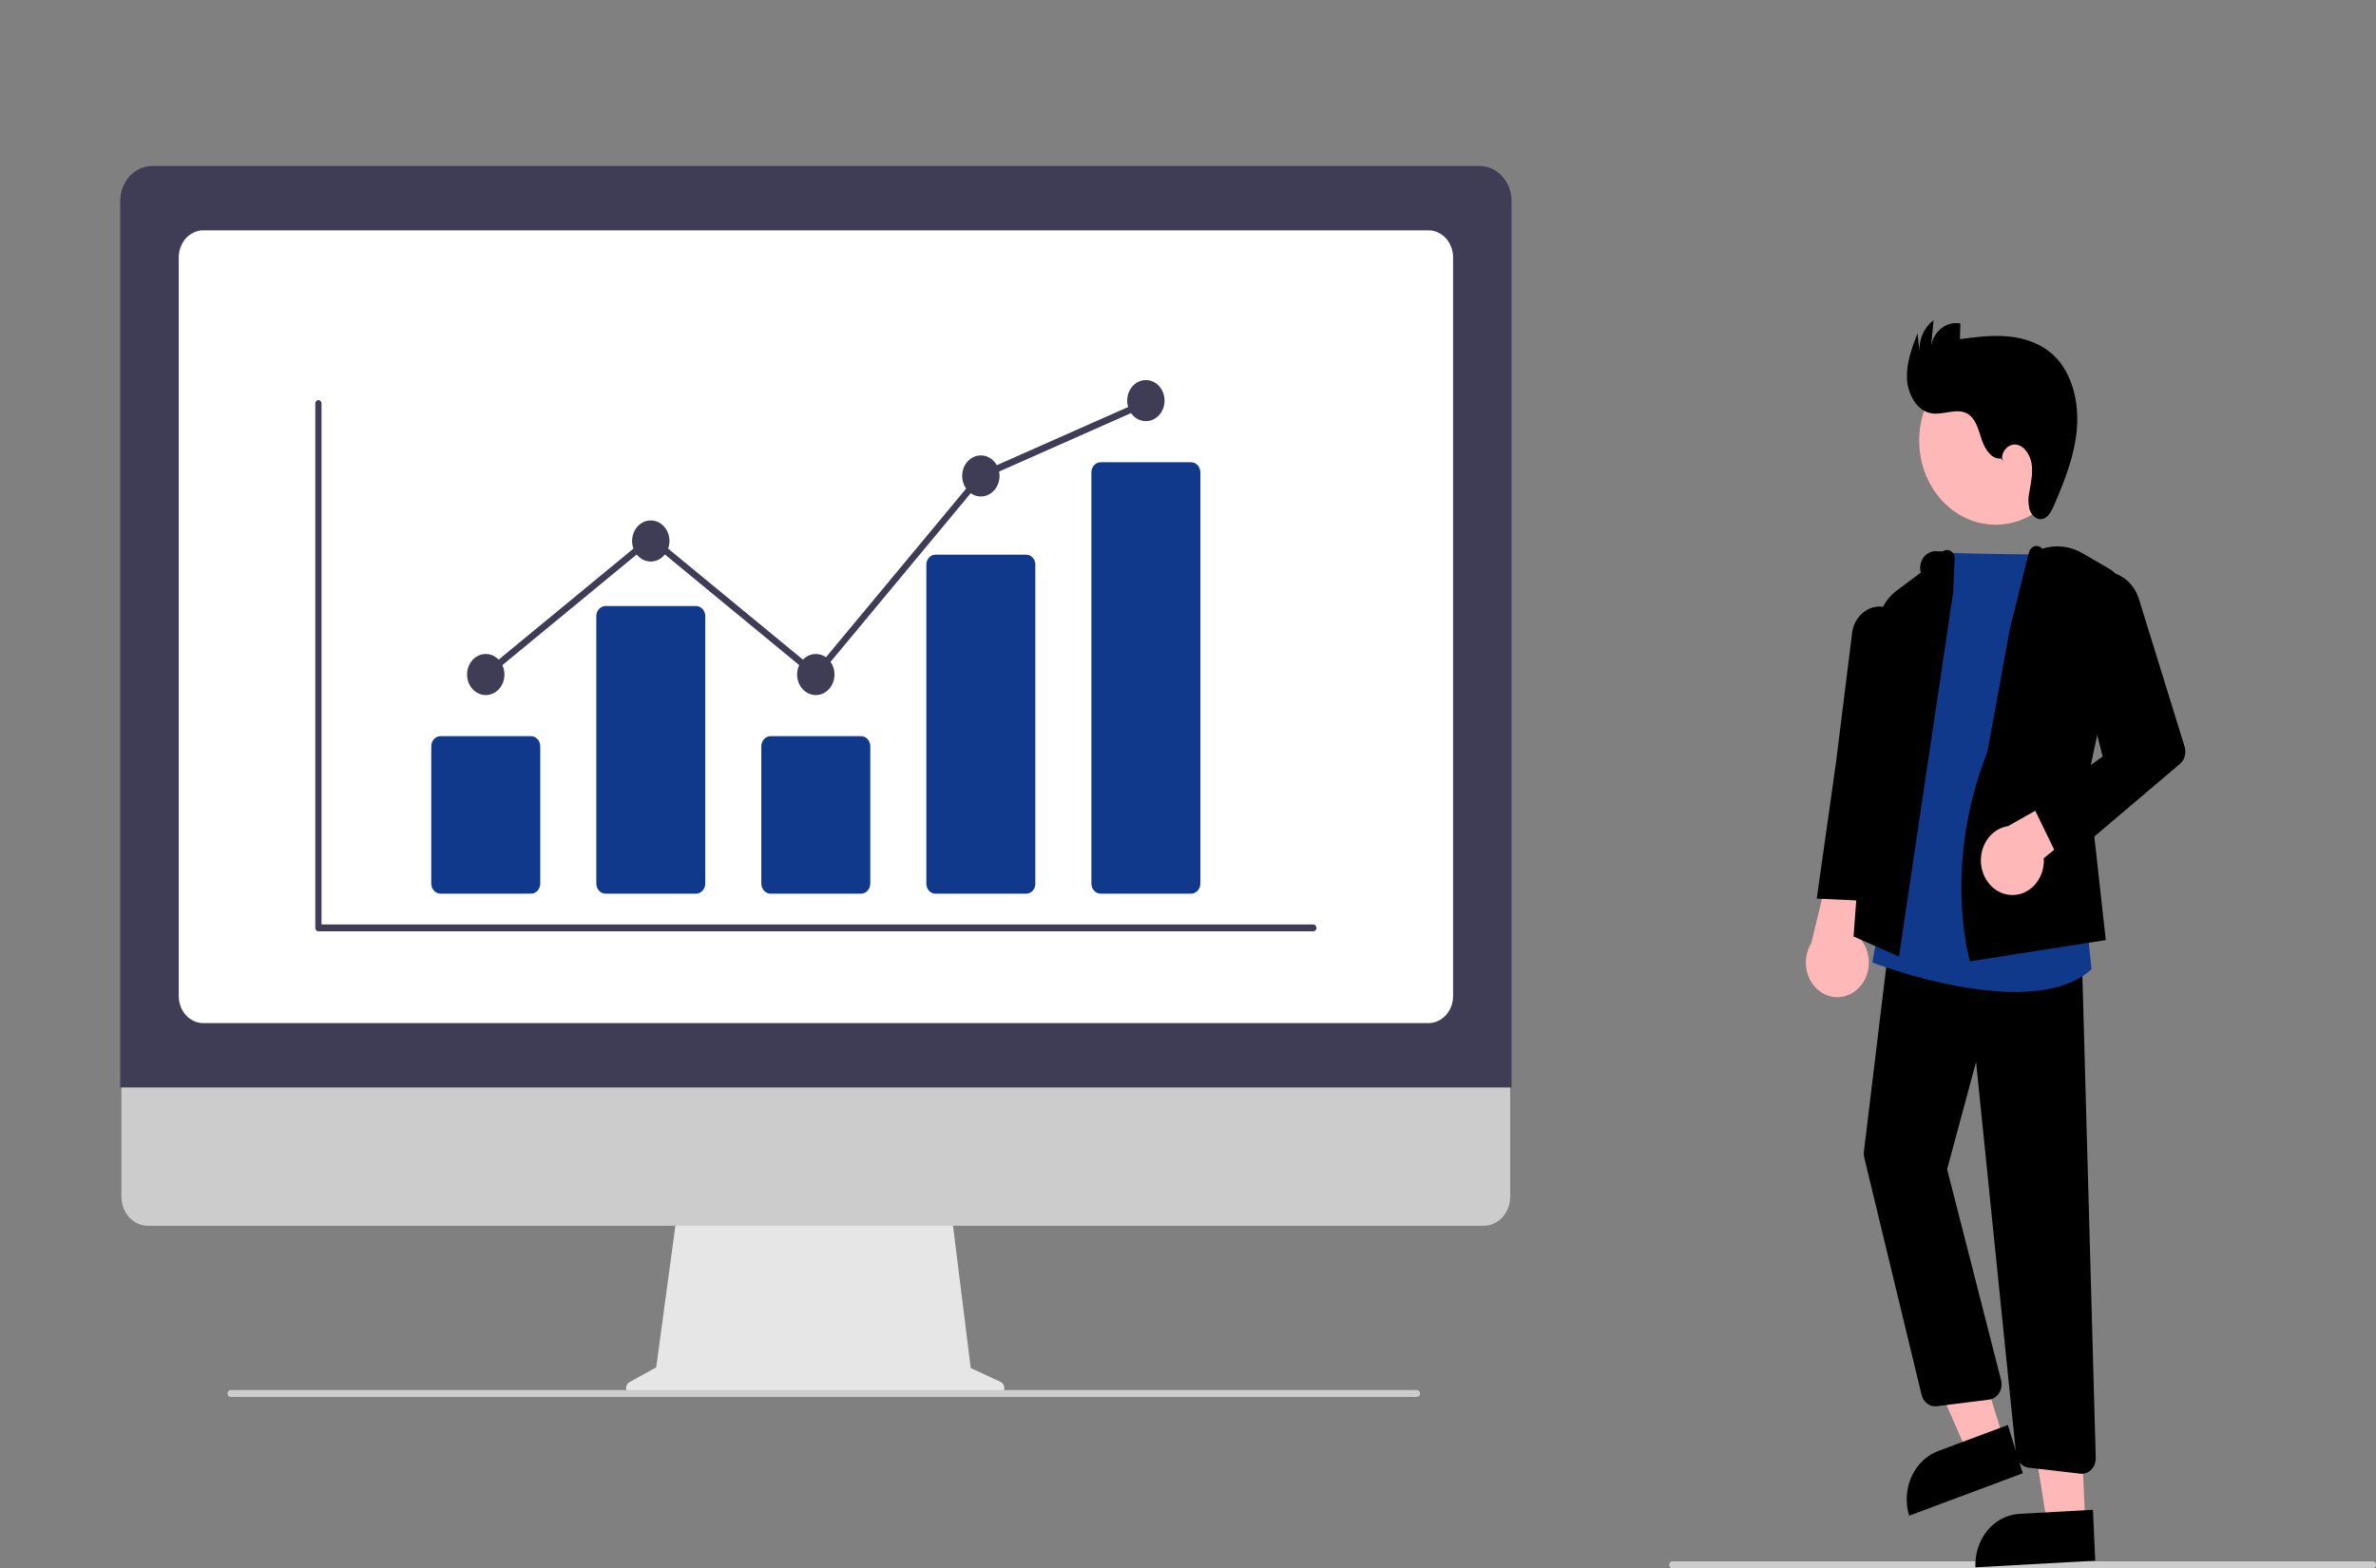
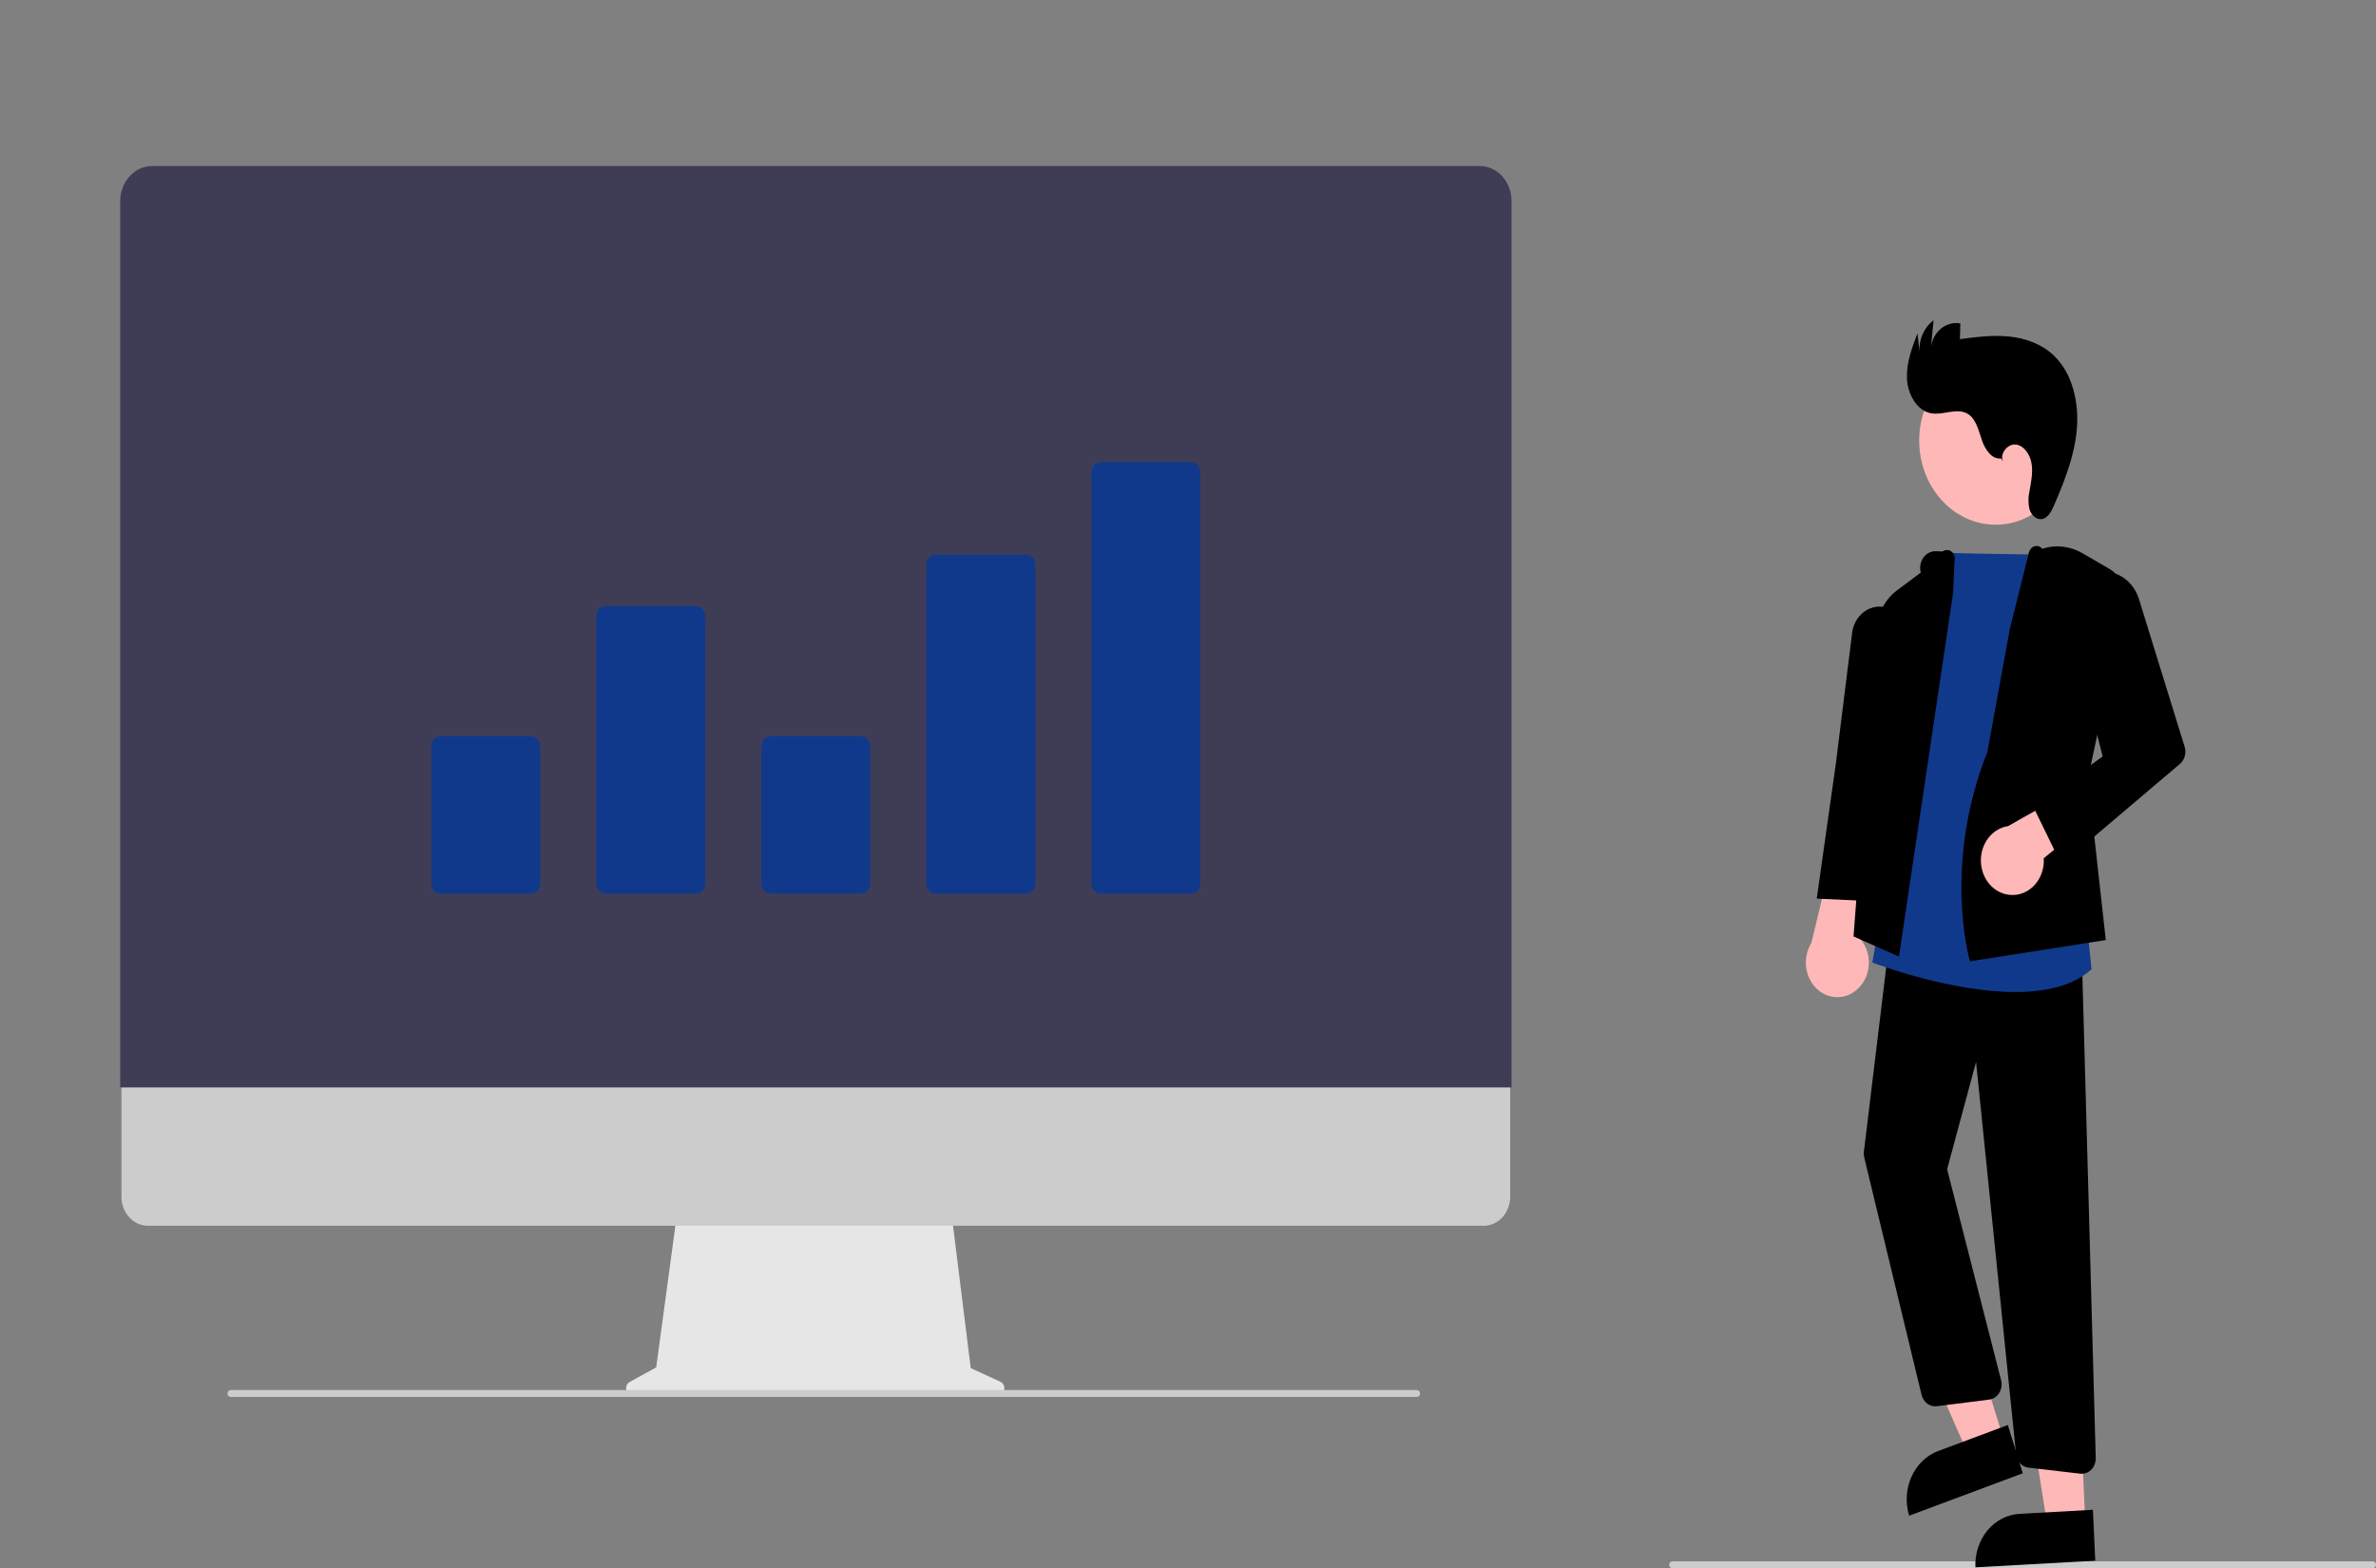
<svg xmlns="http://www.w3.org/2000/svg" width="253" height="167" viewBox="0 0 253 167" fill="none">
  <rect x="0" y="0" width="253" height="167" fill="#808080" stroke="none" />
  <path d="M252.669 167H178.068C177.98 167 177.896 166.962 177.833 166.893C177.771 166.825 177.736 166.732 177.736 166.635C177.736 166.539 177.771 166.446 177.833 166.378C177.896 166.309 177.98 166.271 178.068 166.271H252.669C252.757 166.271 252.841 166.309 252.904 166.378C252.966 166.446 253.001 166.539 253.001 166.635C253.001 166.732 252.966 166.825 252.904 166.893C252.841 166.962 252.757 167 252.669 167Z" fill="#CCCCCC" />
  <path d="M212.503 55.878C217 55.878 220.646 51.869 220.646 46.923C220.646 41.977 217 37.967 212.503 37.967C208.005 37.967 204.359 41.977 204.359 46.923C204.359 51.869 208.005 55.878 212.503 55.878Z" fill="#FFB8B8" />
  <path d="M213.348 153.269L209.499 154.707L202.625 139.064L208.306 136.943L213.348 153.269Z" fill="#FFB8B8" />
  <path d="M206.377 154.524L213.8 151.752L215.387 156.891L203.291 161.41C203.082 160.735 202.997 160.021 203.039 159.31C203.081 158.599 203.25 157.903 203.537 157.264C203.824 156.625 204.222 156.054 204.709 155.584C205.196 155.113 205.763 154.754 206.377 154.524Z" fill="black" />
  <path d="M222.044 162.105L217.985 162.329L215.266 145.215L221.258 144.884L222.044 162.105Z" fill="#FFB8B8" />
  <path d="M215.027 161.214L222.857 160.781L223.105 166.202L210.345 166.908C210.313 166.196 210.408 165.484 210.626 164.812C210.844 164.141 211.179 163.523 211.614 162.994C212.049 162.466 212.574 162.036 213.16 161.731C213.745 161.425 214.38 161.25 215.027 161.214Z" fill="black" />
  <path d="M197.885 105.243C198.249 104.886 198.537 104.446 198.73 103.954C198.923 103.462 199.015 102.929 199 102.393C198.985 101.857 198.864 101.332 198.644 100.853C198.425 100.374 198.112 99.955 197.729 99.623L201.6 87.308L195.635 88.984L192.874 100.422C192.41 101.167 192.211 102.072 192.314 102.968C192.416 103.863 192.814 104.686 193.432 105.28C194.05 105.874 194.844 106.199 195.665 106.192C196.485 106.185 197.275 105.847 197.885 105.243Z" fill="#FFB8B8" />
  <path d="M221.666 156.945C221.613 156.945 221.561 156.942 221.508 156.936L215.998 156.294C215.659 156.256 215.342 156.092 215.101 155.828C214.86 155.564 214.708 155.217 214.672 154.845L210.413 113.092L207.332 124.517L213.077 146.972C213.135 147.201 213.148 147.441 213.114 147.675C213.08 147.91 213 148.134 212.88 148.331C212.759 148.528 212.601 148.694 212.417 148.818C212.232 148.941 212.026 149.02 211.811 149.047L206.225 149.753C205.869 149.796 205.511 149.698 205.216 149.476C204.92 149.255 204.706 148.924 204.613 148.544L198.509 123.274C198.459 123.066 198.446 122.85 198.472 122.637L201.215 99.957L221.677 101.762L223.157 155.254C223.163 155.474 223.129 155.692 223.057 155.897C222.985 156.102 222.876 156.289 222.737 156.446C222.597 156.604 222.431 156.73 222.247 156.815C222.063 156.901 221.865 156.945 221.666 156.945Z" fill="black" />
  <path d="M214.592 105.64C207.737 105.64 199.975 102.727 199.505 102.548L199.369 102.496L207.103 58.856L207.245 58.862C210.31 58.999 218.674 59.069 218.758 59.07L218.908 59.071L222.132 97.583L222.708 103.216L222.637 103.279C220.665 105.032 217.723 105.64 214.592 105.64Z" fill="#10398C" />
  <path d="M202.206 101.868L197.369 99.726L199.835 66.93C199.894 66.121 200.118 65.337 200.489 64.637C200.861 63.936 201.371 63.336 201.981 62.881L204.527 60.976C204.455 60.706 204.442 60.422 204.489 60.146C204.536 59.87 204.642 59.611 204.799 59.389C204.955 59.167 205.157 58.989 205.388 58.869C205.619 58.749 205.872 58.692 206.127 58.701L206.856 58.726C206.995 58.624 207.158 58.569 207.325 58.571C207.493 58.572 207.655 58.629 207.793 58.734C207.93 58.839 208.035 58.987 208.094 59.159C208.154 59.33 208.164 59.518 208.125 59.697L207.965 63.171L202.206 101.868Z" fill="black" />
  <path d="M199.767 95.989L193.451 95.696L195.497 81.223L197.192 67.605C197.226 67.116 197.359 66.642 197.583 66.217C197.806 65.793 198.114 65.43 198.483 65.154C198.852 64.879 199.273 64.7 199.715 64.629C200.156 64.558 200.606 64.597 201.031 64.744C201.694 64.973 202.262 65.451 202.636 66.094C203.011 66.737 203.167 67.504 203.078 68.262L201.361 83.017L199.767 95.989Z" fill="black" />
  <path d="M209.767 102.37L209.724 102.224C209.695 102.124 206.848 92.083 211.611 80.101L213.999 67.038L216.04 58.836C216.078 58.689 216.147 58.554 216.241 58.442C216.335 58.33 216.451 58.243 216.581 58.189C216.733 58.131 216.898 58.124 217.054 58.168C217.21 58.212 217.351 58.306 217.459 58.437C218.882 57.978 220.411 58.146 221.723 58.906L224.589 60.567C225.226 60.936 225.734 61.527 226.033 62.248C226.332 62.969 226.405 63.778 226.241 64.549L222.323 82.935L224.228 100.108L209.767 102.37Z" fill="black" />
  <path d="M213.938 95.291C214.422 95.349 214.912 95.289 215.374 95.116C215.835 94.943 216.256 94.661 216.608 94.29C216.959 93.918 217.232 93.467 217.408 92.967C217.583 92.467 217.657 91.93 217.624 91.395L226.495 84.168L223.394 82.552L213.828 87.971C213.015 88.092 212.27 88.537 211.736 89.221C211.201 89.906 210.913 90.782 210.926 91.684C210.94 92.587 211.254 93.452 211.809 94.117C212.364 94.782 213.121 95.2 213.938 95.291Z" fill="#FFB8B8" />
  <path d="M219.5 92.056L216.504 85.905L223.893 80.557L220.287 66.333C220.143 65.763 220.107 65.167 220.181 64.582C220.256 63.996 220.439 63.434 220.72 62.93C221.001 62.425 221.374 61.99 221.814 61.652C222.255 61.313 222.754 61.078 223.281 60.961C224.213 60.757 225.18 60.931 226.003 61.452C226.826 61.973 227.449 62.804 227.757 63.792L232.623 79.521C232.723 79.845 232.729 80.195 232.639 80.523C232.549 80.851 232.368 81.139 232.122 81.348L219.5 92.056Z" fill="black" />
  <path d="M213.079 48.822C212.102 48.962 211.366 47.863 211.024 46.848C210.683 45.833 210.423 44.651 209.574 44.102C208.414 43.353 206.931 44.254 205.605 44.007C204.107 43.728 203.134 41.982 203.057 40.314C202.981 38.646 203.585 37.041 204.177 35.503L204.384 37.415C204.356 36.767 204.48 36.122 204.744 35.542C205.008 34.962 205.402 34.466 205.89 34.101L205.624 36.906C205.68 36.519 205.806 36.148 205.993 35.815C206.181 35.482 206.426 35.192 206.715 34.963C207.005 34.734 207.332 34.571 207.679 34.481C208.026 34.392 208.386 34.379 208.738 34.443L208.696 36.114C210.425 35.888 212.17 35.661 213.905 35.834C215.639 36.006 217.386 36.61 218.701 37.866C220.668 39.745 221.386 42.84 221.145 45.693C220.904 48.546 219.833 51.226 218.717 53.815C218.436 54.467 218.047 55.202 217.396 55.285C216.811 55.359 216.276 54.821 216.094 54.205C215.954 53.573 215.959 52.913 216.11 52.283C216.274 51.322 216.482 50.339 216.327 49.375C216.172 48.411 215.542 47.459 214.659 47.341C213.775 47.223 212.872 48.333 213.296 49.193L213.079 48.822Z" fill="black" />
  <path d="M106.534 147.156L103.365 145.688L101.19 128.212H72.231L69.874 145.617L67.038 147.176C66.903 147.251 66.794 147.373 66.73 147.525C66.665 147.676 66.649 147.846 66.684 148.009C66.719 148.171 66.803 148.316 66.921 148.419C67.04 148.523 67.188 148.579 67.34 148.579H106.273C106.429 148.579 106.579 148.52 106.7 148.412C106.82 148.303 106.903 148.153 106.933 147.985C106.964 147.817 106.941 147.643 106.869 147.492C106.796 147.341 106.678 147.222 106.534 147.156Z" fill="#E6E6E6" />
  <path d="M157.996 130.537H15.744C14.997 130.535 14.282 130.208 13.755 129.627C13.228 129.046 12.932 128.259 12.932 127.438V105.378H160.808V127.438C160.808 128.259 160.512 129.046 159.985 129.627C159.457 130.208 158.742 130.535 157.996 130.537Z" fill="#CCCCCC" />
  <path d="M160.956 115.804H12.801V21.414C12.802 20.423 13.16 19.473 13.797 18.773C14.434 18.073 15.297 17.678 16.198 17.677H157.558C158.459 17.678 159.322 18.073 159.959 18.773C160.596 19.473 160.955 20.423 160.956 21.414V115.804Z" fill="#3F3D56" />
-   <path d="M152.108 108.953H21.651C20.956 108.952 20.29 108.648 19.799 108.108C19.308 107.568 19.032 106.836 19.031 106.073V27.409C19.032 26.645 19.308 25.913 19.799 25.373C20.29 24.833 20.956 24.529 21.651 24.528H152.108C152.802 24.529 153.468 24.833 153.959 25.373C154.45 25.913 154.726 26.645 154.727 27.409V106.073C154.726 106.836 154.45 107.568 153.959 108.108C153.468 108.648 152.802 108.952 152.108 108.953Z" fill="white" />
  <path d="M150.879 148.761H24.554C24.466 148.761 24.382 148.723 24.32 148.655C24.258 148.586 24.223 148.493 24.223 148.397C24.223 148.3 24.258 148.207 24.32 148.139C24.382 148.071 24.466 148.032 24.554 148.032H150.879C150.967 148.032 151.051 148.071 151.113 148.139C151.176 148.207 151.211 148.3 151.211 148.397C151.211 148.493 151.176 148.586 151.113 148.655C151.051 148.723 150.967 148.761 150.879 148.761Z" fill="#CCCCCC" />
  <path d="M139.851 99.179H33.906C33.818 99.179 33.733 99.141 33.671 99.072C33.609 99.004 33.574 98.911 33.574 98.814V42.97C33.574 42.874 33.609 42.781 33.671 42.712C33.733 42.644 33.818 42.606 33.906 42.606C33.994 42.606 34.078 42.644 34.14 42.712C34.202 42.781 34.237 42.874 34.237 42.97V98.45H139.851C139.939 98.45 140.024 98.488 140.086 98.557C140.148 98.625 140.183 98.718 140.183 98.814C140.183 98.911 140.148 99.004 140.086 99.072C140.024 99.141 139.939 99.179 139.851 99.179Z" fill="#3F3D56" />
  <path d="M56.542 95.168H46.906C46.645 95.168 46.395 95.054 46.211 94.851C46.026 94.648 45.922 94.373 45.922 94.086V79.478C45.922 79.191 46.026 78.915 46.211 78.713C46.395 78.51 46.645 78.395 46.906 78.395H56.542C56.803 78.395 57.053 78.51 57.238 78.713C57.422 78.915 57.526 79.191 57.526 79.478V94.086C57.526 94.373 57.422 94.648 57.238 94.851C57.053 95.054 56.803 95.168 56.542 95.168Z" fill="#10398C" />
  <path d="M74.115 95.168H64.478C64.217 95.168 63.967 95.054 63.783 94.851C63.598 94.648 63.495 94.373 63.494 94.086V65.622C63.495 65.335 63.598 65.06 63.783 64.857C63.967 64.654 64.217 64.54 64.478 64.539H74.115C74.376 64.54 74.626 64.654 74.81 64.857C74.995 65.06 75.099 65.335 75.099 65.622V94.086C75.099 94.373 74.995 94.648 74.81 94.851C74.626 95.054 74.376 95.168 74.115 95.168Z" fill="#10398C" />
  <path d="M91.687 95.168H82.051C81.79 95.168 81.54 95.054 81.355 94.851C81.171 94.648 81.067 94.373 81.066 94.086V79.478C81.067 79.191 81.171 78.915 81.355 78.713C81.54 78.51 81.79 78.395 82.051 78.395H91.687C91.948 78.395 92.198 78.51 92.382 78.713C92.567 78.915 92.671 79.191 92.671 79.478V94.086C92.671 94.373 92.567 94.648 92.382 94.851C92.198 95.054 91.948 95.168 91.687 95.168Z" fill="#10398C" />
  <path d="M109.259 95.168H99.623C99.368 95.174 99.121 95.069 98.937 94.875C98.752 94.681 98.645 94.415 98.639 94.135V60.103C98.645 59.823 98.752 59.557 98.937 59.363C99.121 59.169 99.368 59.064 99.623 59.07H109.259C109.514 59.064 109.761 59.169 109.945 59.363C110.13 59.557 110.237 59.823 110.243 60.103V94.135C110.237 94.415 110.13 94.681 109.945 94.875C109.761 95.069 109.514 95.174 109.259 95.168Z" fill="#10398C" />
  <path d="M126.833 95.168H117.197C116.936 95.168 116.686 95.054 116.502 94.851C116.317 94.648 116.213 94.373 116.213 94.086V50.307C116.213 50.02 116.317 49.745 116.502 49.542C116.686 49.339 116.936 49.225 117.197 49.225H126.833C127.094 49.225 127.344 49.339 127.529 49.542C127.713 49.745 127.817 50.02 127.818 50.307V94.086C127.817 94.373 127.713 94.648 127.529 94.851C127.344 95.054 127.094 95.168 126.833 95.168Z" fill="#10398C" />
  <path d="M51.724 74.02C52.822 74.02 53.713 73.04 53.713 71.832C53.713 70.624 52.822 69.644 51.724 69.644C50.625 69.644 49.734 70.624 49.734 71.832C49.734 73.04 50.625 74.02 51.724 74.02Z" fill="#3F3D56" />
  <path d="M69.296 59.799C70.395 59.799 71.285 58.82 71.285 57.611C71.285 56.403 70.395 55.424 69.296 55.424C68.197 55.424 67.307 56.403 67.307 57.611C67.307 58.82 68.197 59.799 69.296 59.799Z" fill="#3F3D56" />
  <path d="M86.868 74.02C87.967 74.02 88.858 73.04 88.858 71.832C88.858 70.624 87.967 69.644 86.868 69.644C85.77 69.644 84.879 70.624 84.879 71.832C84.879 73.04 85.77 74.02 86.868 74.02Z" fill="#3F3D56" />
  <path d="M104.442 52.871C105.541 52.871 106.432 51.892 106.432 50.683C106.432 49.475 105.541 48.496 104.442 48.496C103.344 48.496 102.453 49.475 102.453 50.683C102.453 51.892 103.344 52.871 104.442 52.871Z" fill="#3F3D56" />
  <path d="M122.015 44.849C123.113 44.849 124.004 43.87 124.004 42.662C124.004 41.453 123.113 40.474 122.015 40.474C120.916 40.474 120.025 41.453 120.025 42.662C120.025 43.87 120.916 44.849 122.015 44.849Z" fill="#3F3D56" />
  <path d="M86.912 72.322L69.297 57.813L51.923 72.124L51.525 71.54L69.297 56.901L86.828 71.342L104.249 50.376L104.319 50.345L121.891 42.559L122.139 43.235L104.637 50.99L86.912 72.322Z" fill="#3F3D56" />
</svg>